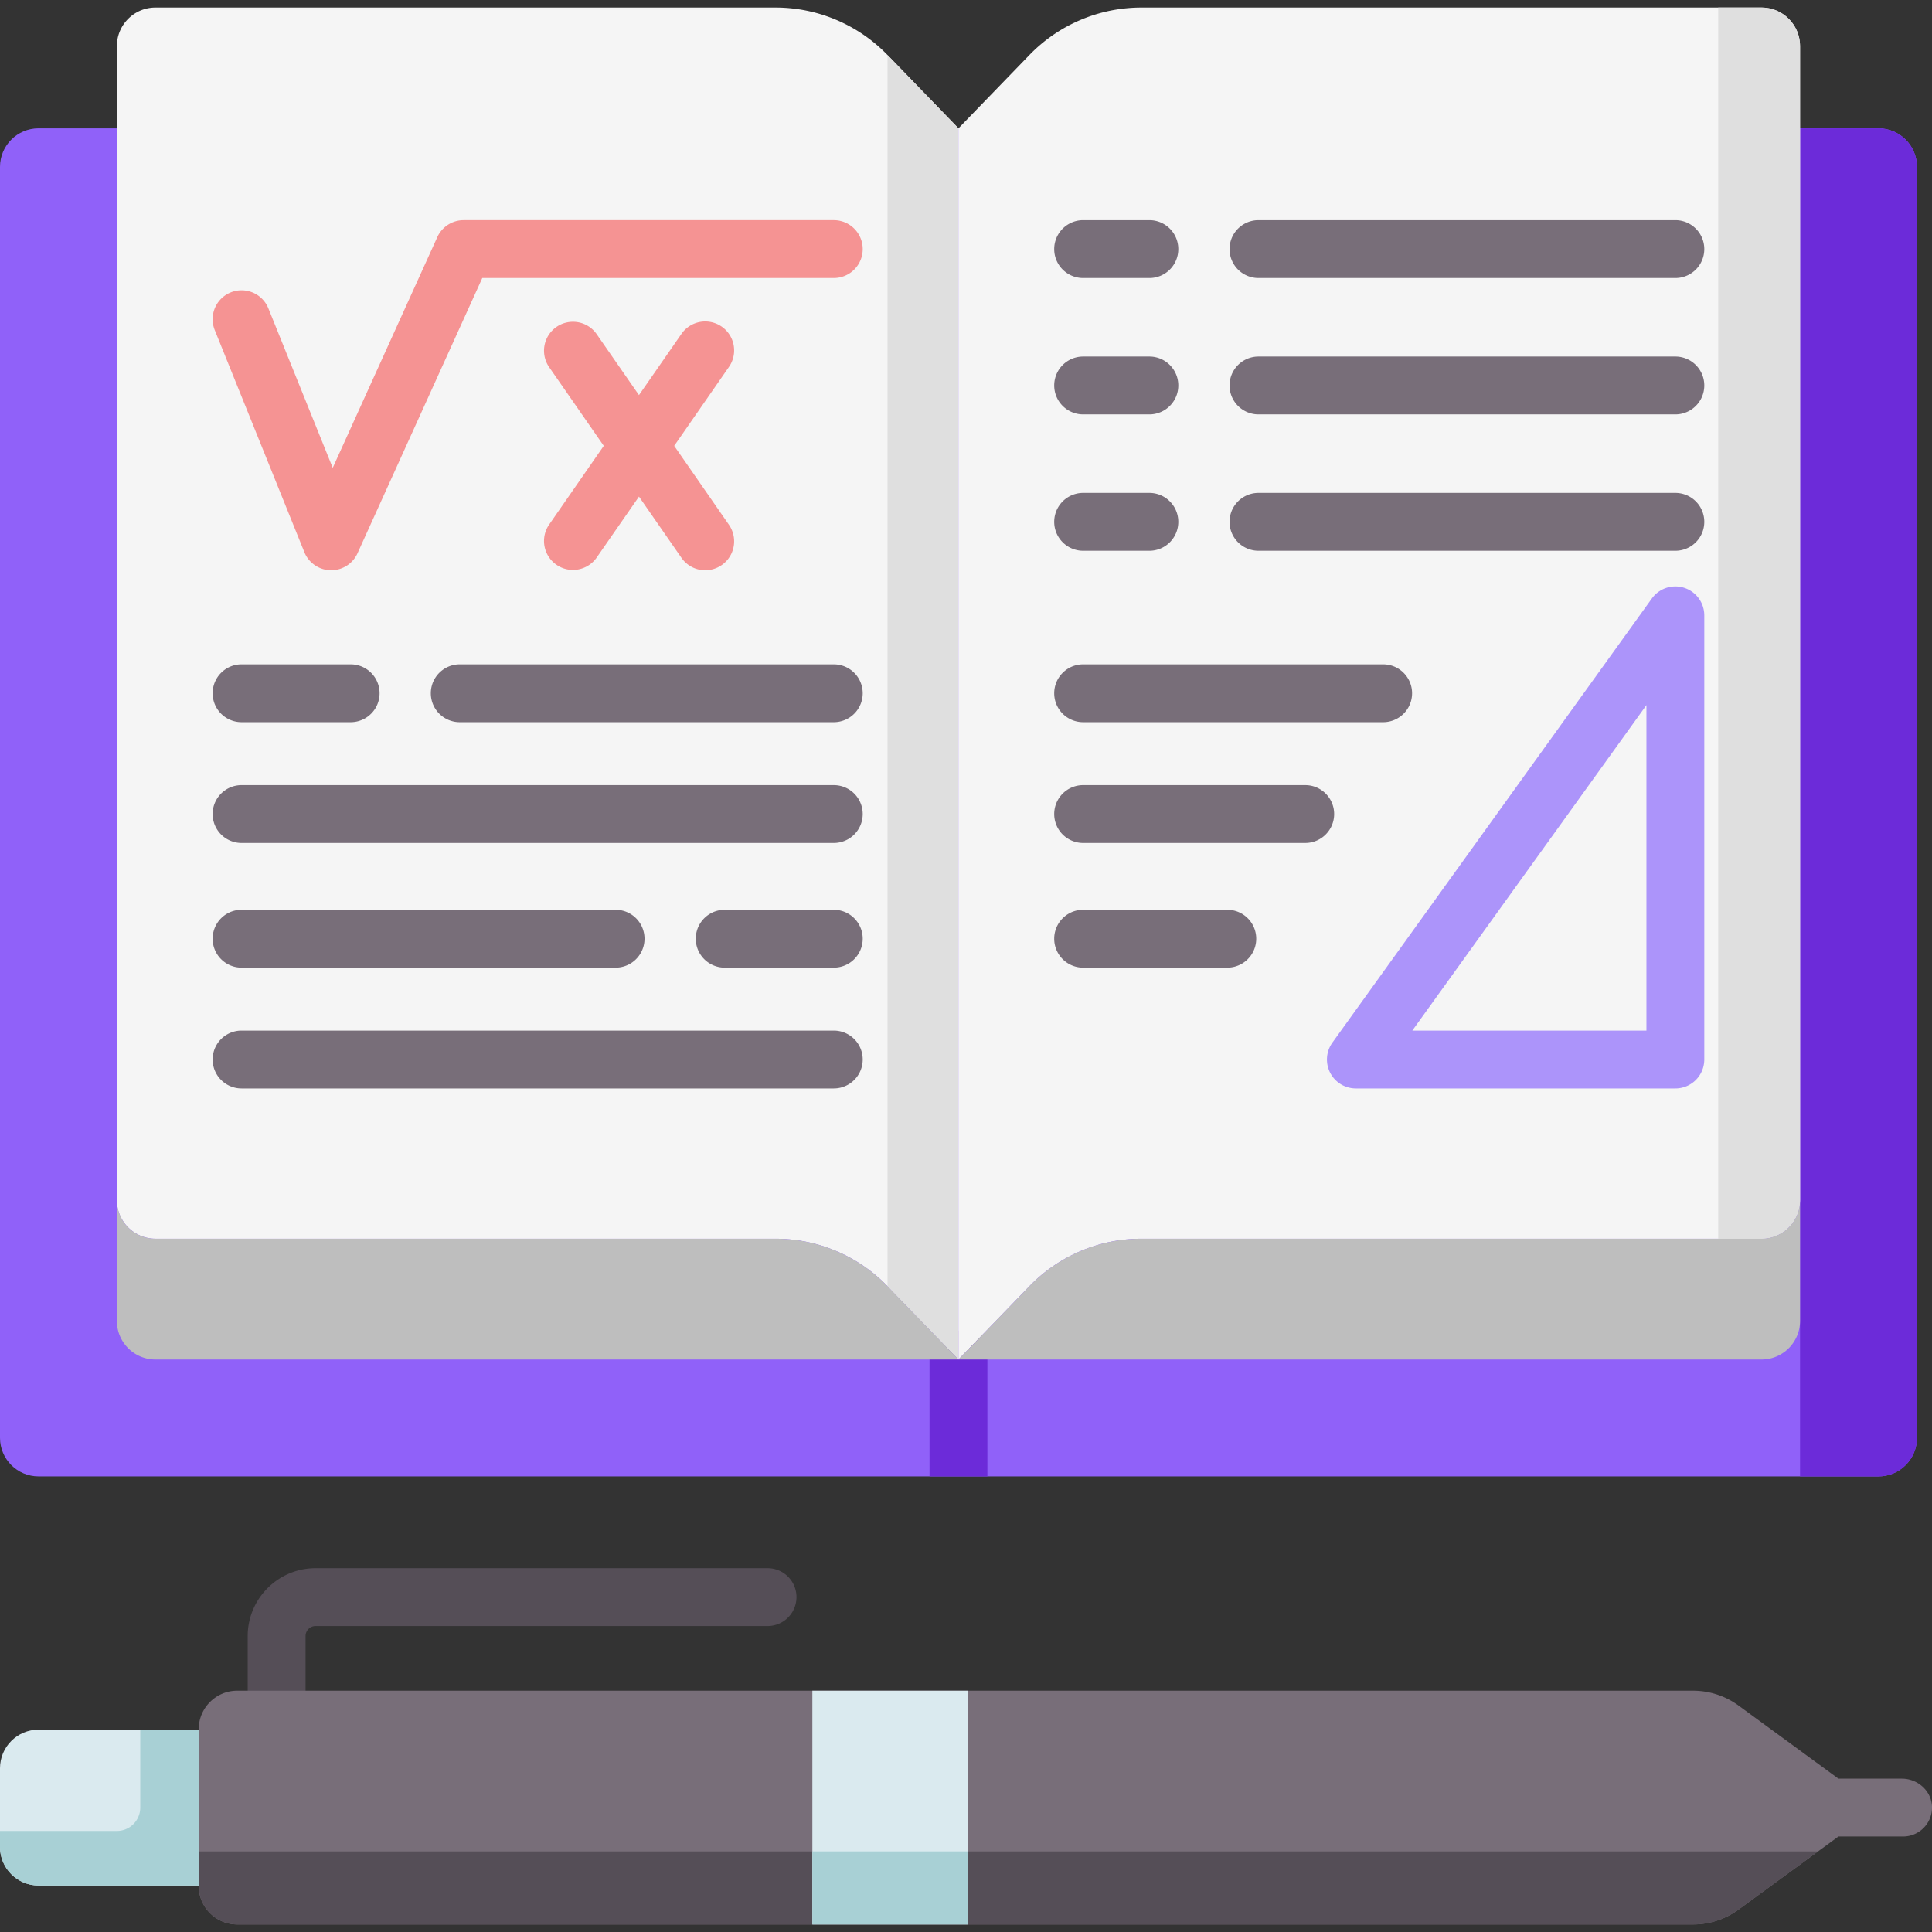
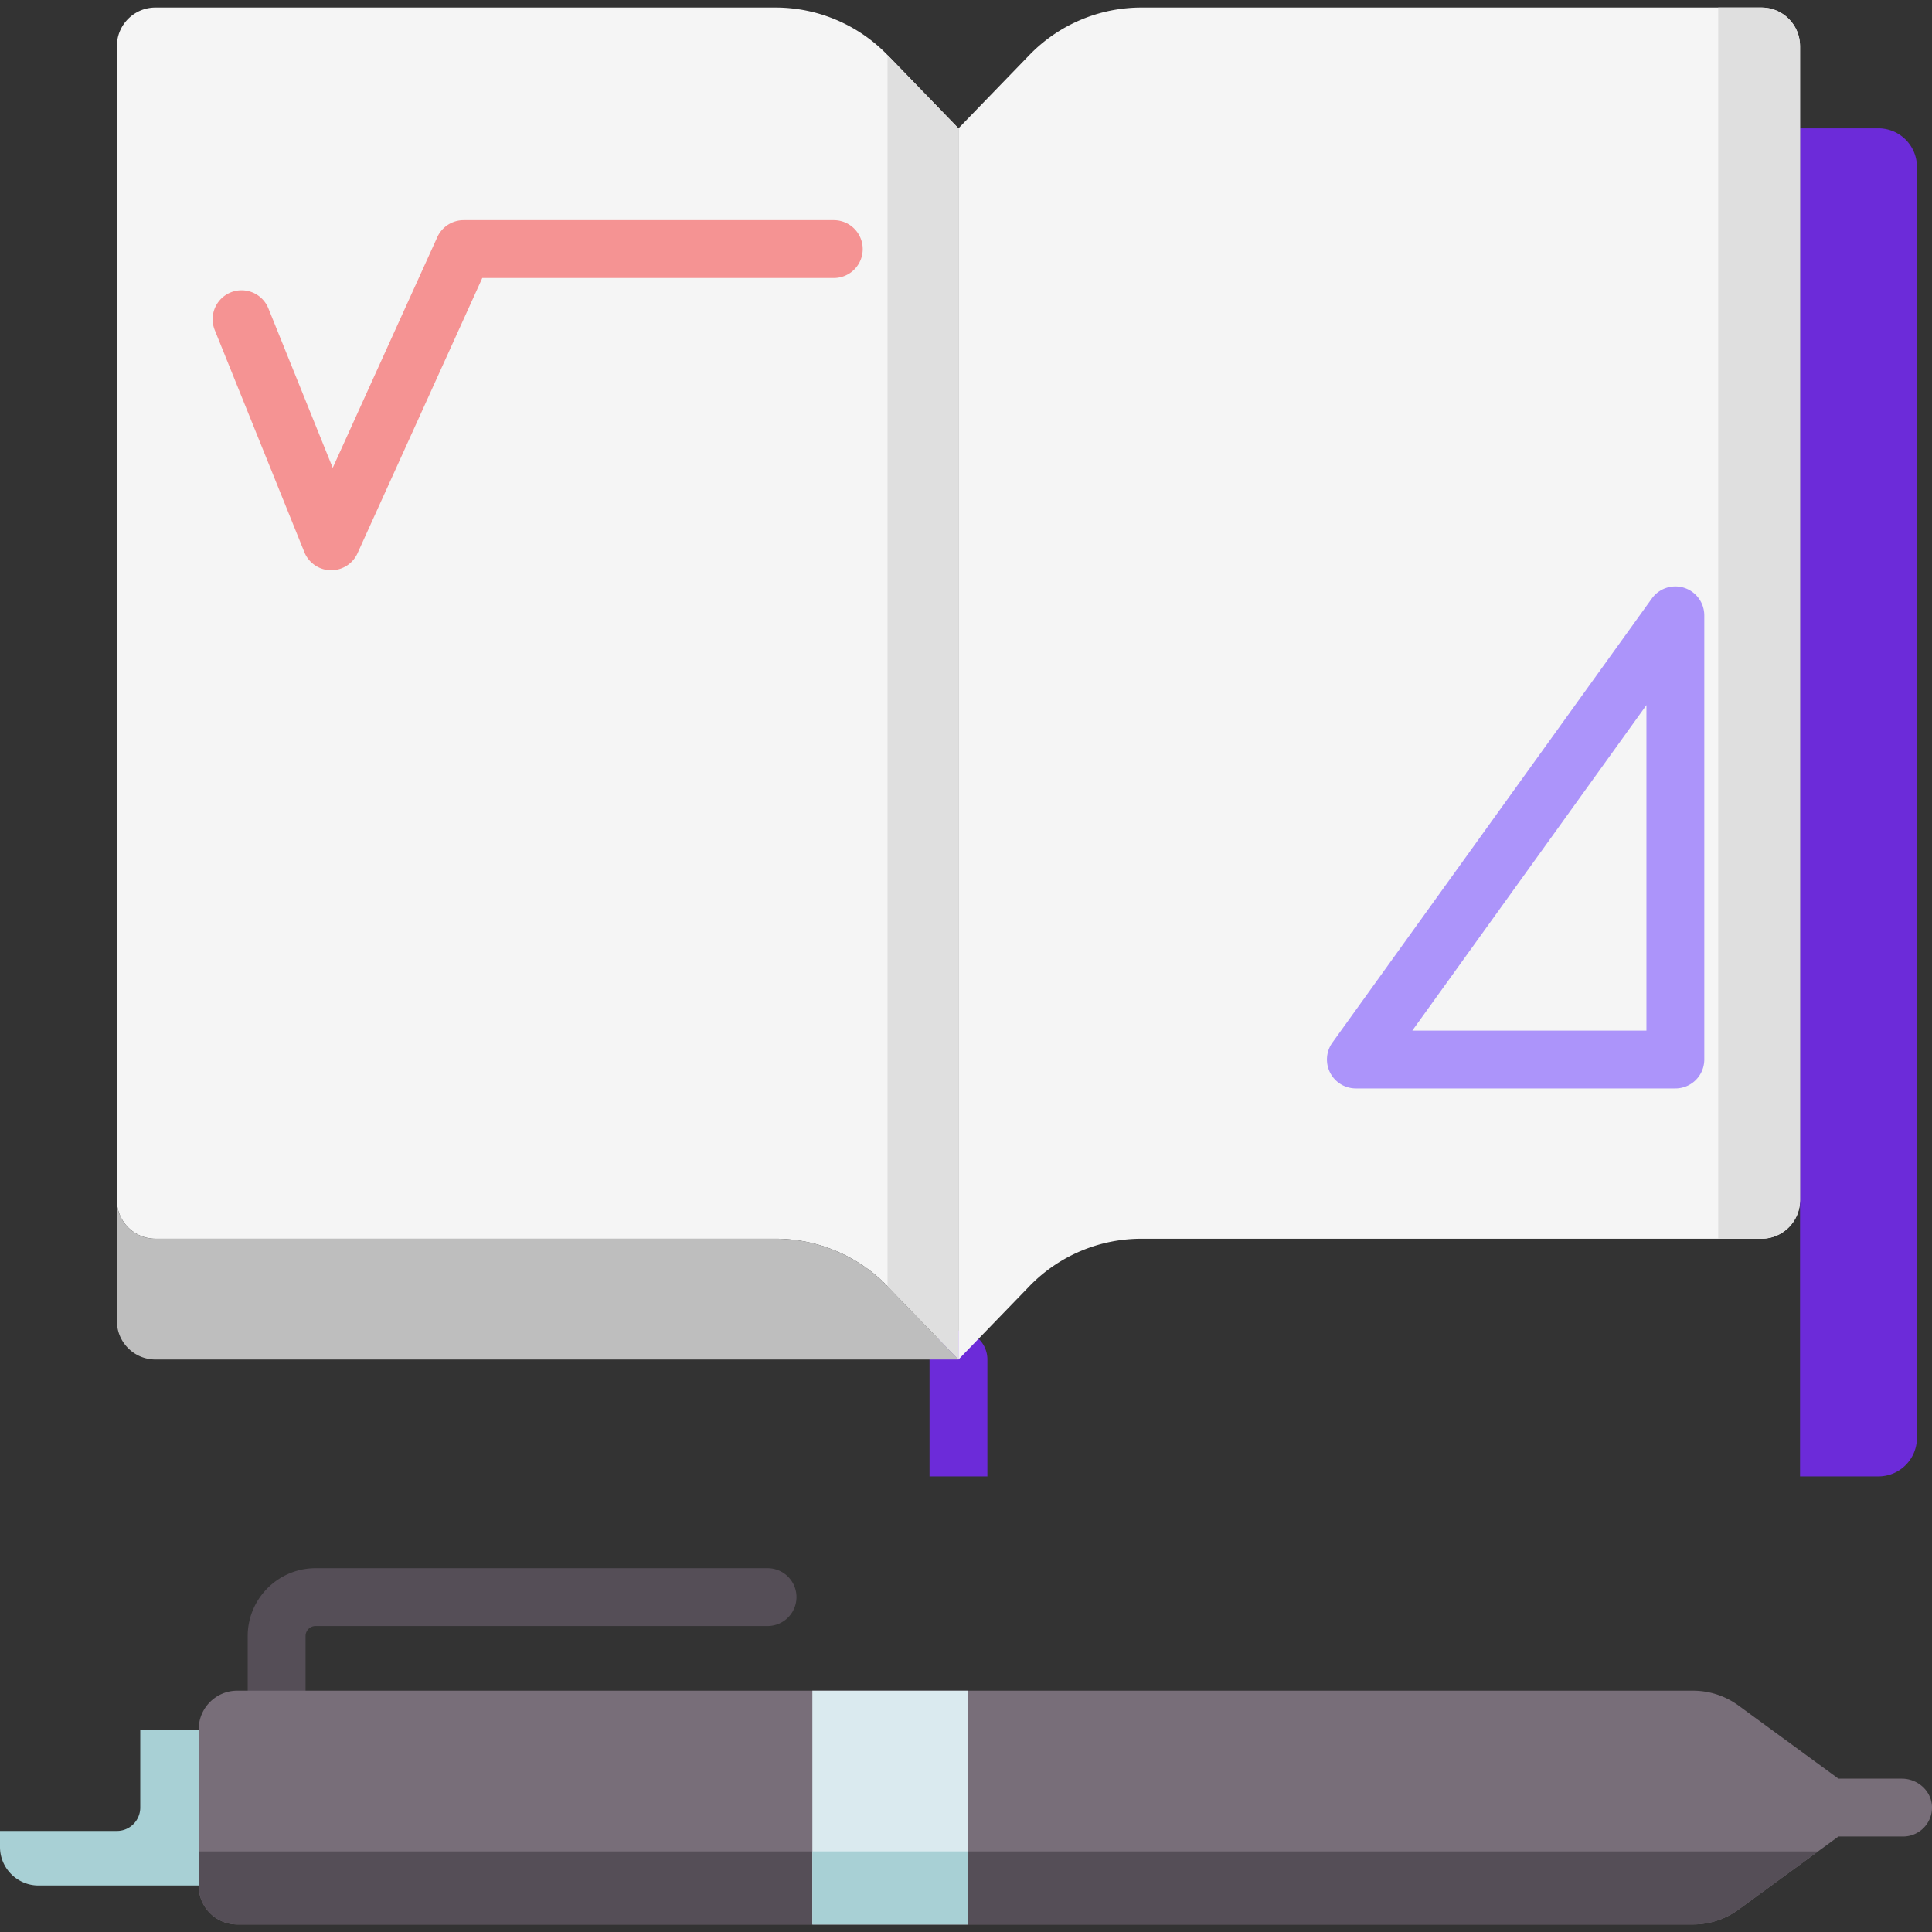
<svg xmlns="http://www.w3.org/2000/svg" version="1.1" width="512" height="512" x="0" y="0" viewBox="0 0 512 512" style="enable-background:new 0 0 512 512" xml:space="preserve" class="">
  <rect x="0" y="0" width="512" height="512" fill="#333333" stroke="none" />
  <g>
    <path fill="#554e57" d="M73.31 457.761a7.666 7.666 0 0 1-7.666-7.666v-16.521c0-9.921 8.071-17.991 17.991-17.991h119.774a7.666 7.666 0 1 1 0 15.332H83.635a2.662 2.662 0 0 0-2.659 2.659v16.521a7.666 7.666 0 0 1-7.666 7.666z" opacity="1" data-original="#554e57" class="" />
    <path fill="#786e79" d="M504.012 471.361h-16.808l-26.466-19.365a20.444 20.444 0 0 0-12.072-3.945H62.881c-5.645 0-10.221 4.576-10.221 10.221v41.509c0 5.645 4.576 10.221 10.221 10.221h385.786c4.341 0 8.569-1.382 12.072-3.945l26.465-19.365h17.13a7.667 7.667 0 0 0 7.663-7.902c-.127-4.194-3.787-7.429-7.985-7.429z" opacity="1" data-original="#786e79" class="" />
-     <path fill="#9061f9" d="M254.003 34.005H10.221C4.576 34.005 0 38.581 0 44.227V381.04c0 5.645 4.576 10.221 10.221 10.221h487.564c5.645 0 10.221-4.576 10.221-10.221V44.227c0-5.645-4.576-10.221-10.221-10.221H254.003z" opacity="1" data-original="#fbe77b" class="" />
    <path fill="#6c2bd9" d="M254.003 352.62a7.666 7.666 0 0 0-7.666 7.666v30.976h15.332v-30.976a7.666 7.666 0 0 0-7.666-7.666zM477.03 34.005v357.257h20.755c5.645 0 10.221-4.576 10.221-10.221V44.227c0-5.645-4.576-10.221-10.221-10.221H477.03z" opacity="1" data-original="#fbe709" class="" />
    <path fill="#f5f5f5" d="m254.003 360.286-18.802-19.429a41.302 41.302 0 0 0-29.679-12.579H41.197c-5.645 0-10.221-4.576-10.221-10.221V12.218c0-5.645 4.576-10.221 10.221-10.221h164.324A41.3 41.3 0 0 1 235.2 14.576l18.802 19.429v326.281z" opacity="1" data-original="#f5f5f5" class="" />
    <path fill="#dfdfdf" d="M235.201 14.576v326.281l18.802 19.429V34.005z" opacity="1" data-original="#dfdfdf" class="" />
    <path fill="#bebebe" d="M205.521 328.277H41.197c-5.645 0-10.221-4.576-10.221-10.221v32.009c0 5.645 4.576 10.221 10.221 10.221h212.806l-18.802-19.429a41.304 41.304 0 0 0-29.68-12.58z" opacity="1" data-original="#bebebe" class="" />
    <path fill="#f5f5f5" d="m254.003 360.286 18.802-19.429a41.302 41.302 0 0 1 29.679-12.579h164.324c5.645 0 10.221-4.576 10.221-10.221V12.218c0-5.645-4.576-10.221-10.221-10.221H302.484a41.3 41.3 0 0 0-29.679 12.579l-18.802 19.429z" opacity="1" data-original="#f5f5f5" class="" />
    <path fill="#dfdfdf" d="M455.347 1.997v326.28h11.462c5.645 0 10.221-4.576 10.221-10.221V12.218c0-5.645-4.576-10.221-10.221-10.221z" opacity="1" data-original="#dfdfdf" class="" />
-     <path fill="#bebebe" d="M466.809 328.277H302.484a41.3 41.3 0 0 0-29.679 12.579l-18.802 19.429h212.806c5.645 0 10.221-4.576 10.221-10.221v-32.009c0 5.646-4.576 10.222-10.221 10.222z" opacity="1" data-original="#bebebe" class="" />
    <path fill="#554e57" d="M52.659 490.643v9.139c0 5.645 4.576 10.221 10.221 10.221h385.786c4.341 0 8.569-1.382 12.072-3.945l21.067-15.415z" opacity="1" data-original="#554e57" class="" />
-     <path fill="#daeaef" d="M52.659 499.678H10.221C4.576 499.678 0 495.101 0 489.456v-20.858c0-5.645 4.576-10.221 10.221-10.221h42.438z" opacity="1" data-original="#daeaef" />
    <path fill="#a8d0d5" d="M37.171 458.376v20.651a6.195 6.195 0 0 1-6.195 6.195H0v4.234c0 5.645 4.576 10.221 10.221 10.221h42.438v-41.301z" opacity="1" data-original="#a8d0d5" class="" />
    <path fill="#daeaef" d="M215.283 448.051h41.301v61.952h-41.301z" opacity="1" data-original="#daeaef" />
    <path fill="#a8d0d5" d="M215.283 490.643h41.301v19.36h-41.301z" opacity="1" data-original="#a8d0d5" class="" />
    <g fill="#786e79">
-       <path d="M220.962 191.389h-99.123a7.666 7.666 0 1 1 0-15.332h99.123a7.666 7.666 0 1 1 0 15.332zM92.928 191.389H64.017a7.666 7.666 0 1 1 0-15.332h28.912a7.666 7.666 0 1 1-.001 15.332zM443.989 73.68H333.508a7.666 7.666 0 1 1 0-15.332H443.99a7.666 7.666 0 1 1-.001 15.332zM304.597 73.68h-17.553a7.666 7.666 0 1 1 0-15.332h17.553a7.666 7.666 0 1 1 0 15.332zM443.989 109.819H333.508a7.666 7.666 0 1 1 0-15.332H443.99a7.666 7.666 0 1 1-.001 15.332zM304.597 109.819h-17.553a7.666 7.666 0 1 1 0-15.332h17.553a7.666 7.666 0 1 1 0 15.332zM443.989 145.957H333.508a7.666 7.666 0 1 1 0-15.332H443.99a7.666 7.666 0 1 1-.001 15.332zM304.597 145.957h-17.553a7.666 7.666 0 1 1 0-15.332h17.553a7.666 7.666 0 1 1 0 15.332zM366.549 191.389h-79.505a7.666 7.666 0 1 1 0-15.332h79.505a7.666 7.666 0 1 1 0 15.332zM345.898 223.397h-58.854a7.666 7.666 0 1 1 0-15.332h58.854c4.234 0 7.666 3.432 7.666 7.666s-3.431 7.666-7.666 7.666zM325.248 256.438h-38.204a7.666 7.666 0 1 1 0-15.332h38.204a7.666 7.666 0 1 1 0 15.332zM220.962 223.397H64.017a7.666 7.666 0 1 1 0-15.332h156.945a7.666 7.666 0 1 1 0 15.332zM220.962 288.447H64.017a7.666 7.666 0 1 1 0-15.332h156.945a7.666 7.666 0 1 1 0 15.332zM163.14 256.438H64.017a7.666 7.666 0 1 1 0-15.332h99.123a7.666 7.666 0 1 1 0 15.332zM220.962 256.438h-28.911a7.666 7.666 0 1 1 0-15.332h28.911a7.666 7.666 0 1 1 0 15.332z" fill="#786e79" opacity="1" data-original="#786e79" class="" />
-     </g>
+       </g>
    <path fill="#f59393" d="M220.962 58.347h-98.091a7.665 7.665 0 0 0-6.982 4.501l-27.714 61.134L71.126 81.73a7.663 7.663 0 0 0-9.978-4.24 7.667 7.667 0 0 0-4.24 9.978l23.749 58.854a7.668 7.668 0 0 0 7.11 4.797 7.664 7.664 0 0 0 6.981-4.501l33.065-72.939h93.149a7.666 7.666 0 1 0 0-15.332z" opacity="1" data-original="#f59393" class="" />
-     <path fill="#f59393" d="M191.259 86.561a7.667 7.667 0 0 0-10.669 1.928l-11.255 16.22-11.255-16.22a7.667 7.667 0 0 0-12.597 8.741l14.52 20.926-14.52 20.926a7.667 7.667 0 0 0 12.597 8.741l11.255-16.22 11.255 16.22a7.657 7.657 0 0 0 6.306 3.296 7.666 7.666 0 0 0 6.291-12.037l-14.52-20.926 14.52-20.926a7.666 7.666 0 0 0-1.928-10.669z" opacity="1" data-original="#f59393" class="" />
    <path fill="#ac94fa" d="M443.989 288.447h-84.668a7.667 7.667 0 0 1-6.224-12.142l84.668-117.709a7.667 7.667 0 0 1 13.889 4.476v117.709a7.664 7.664 0 0 1-7.665 7.666zm-69.71-15.332h62.044v-86.257z" opacity="1" data-original="#0acefa" class="" />
  </g>
</svg>